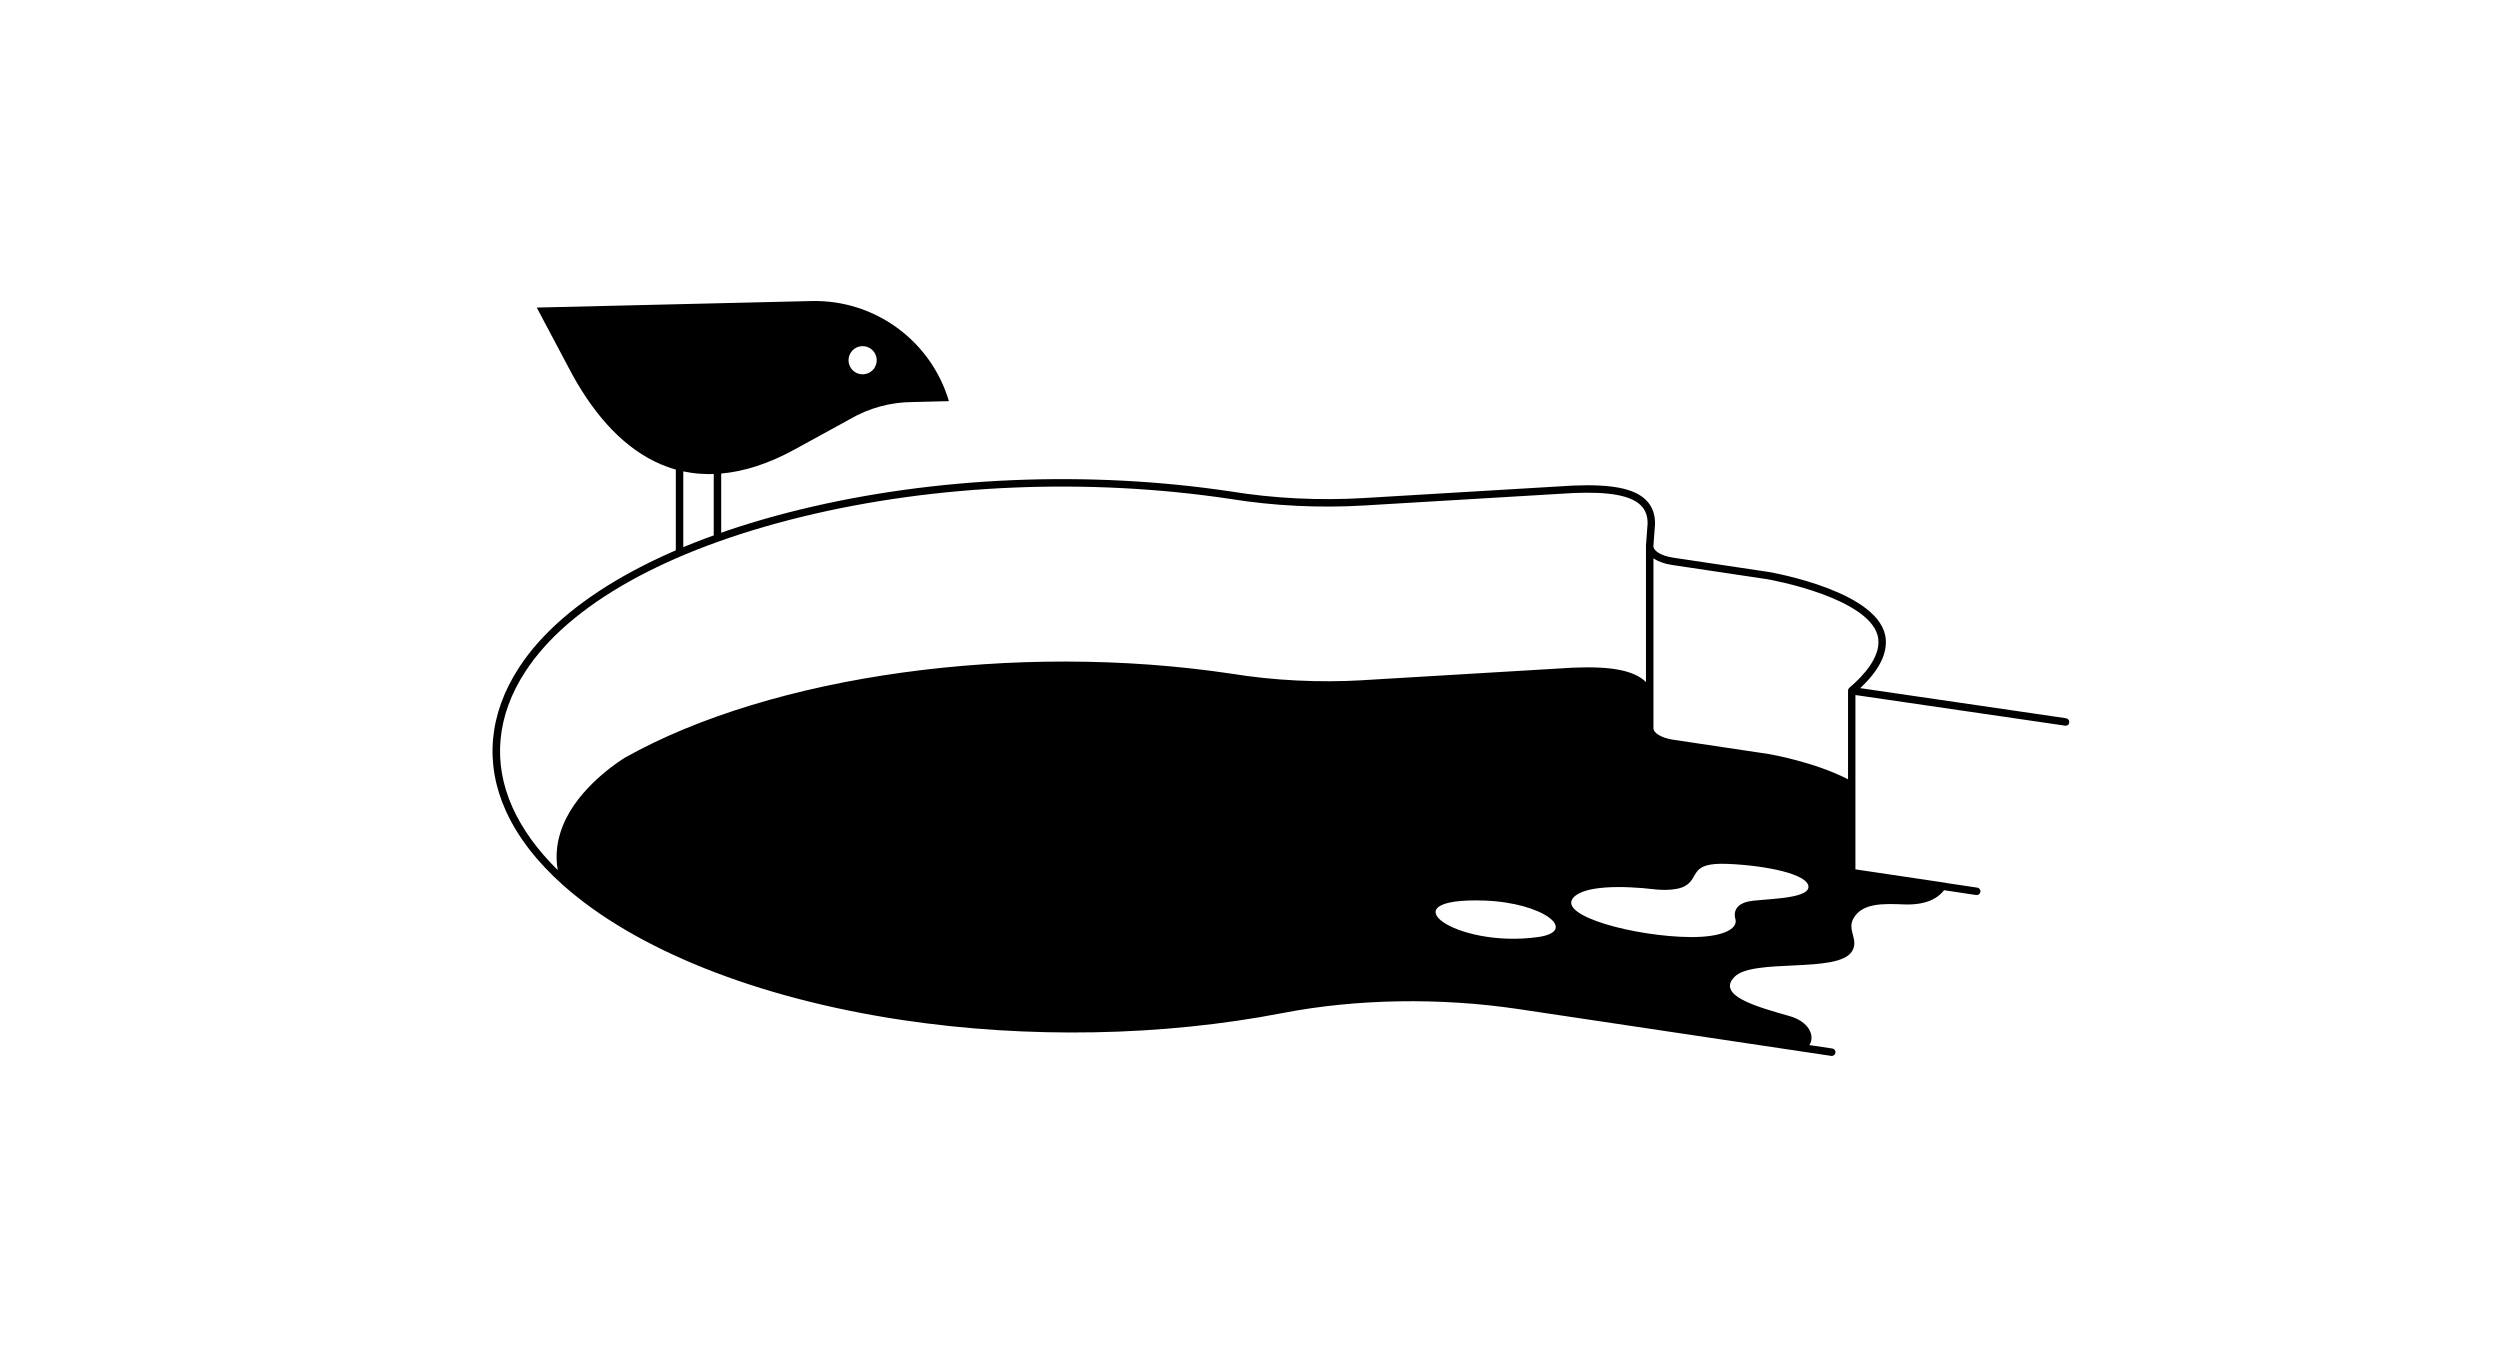
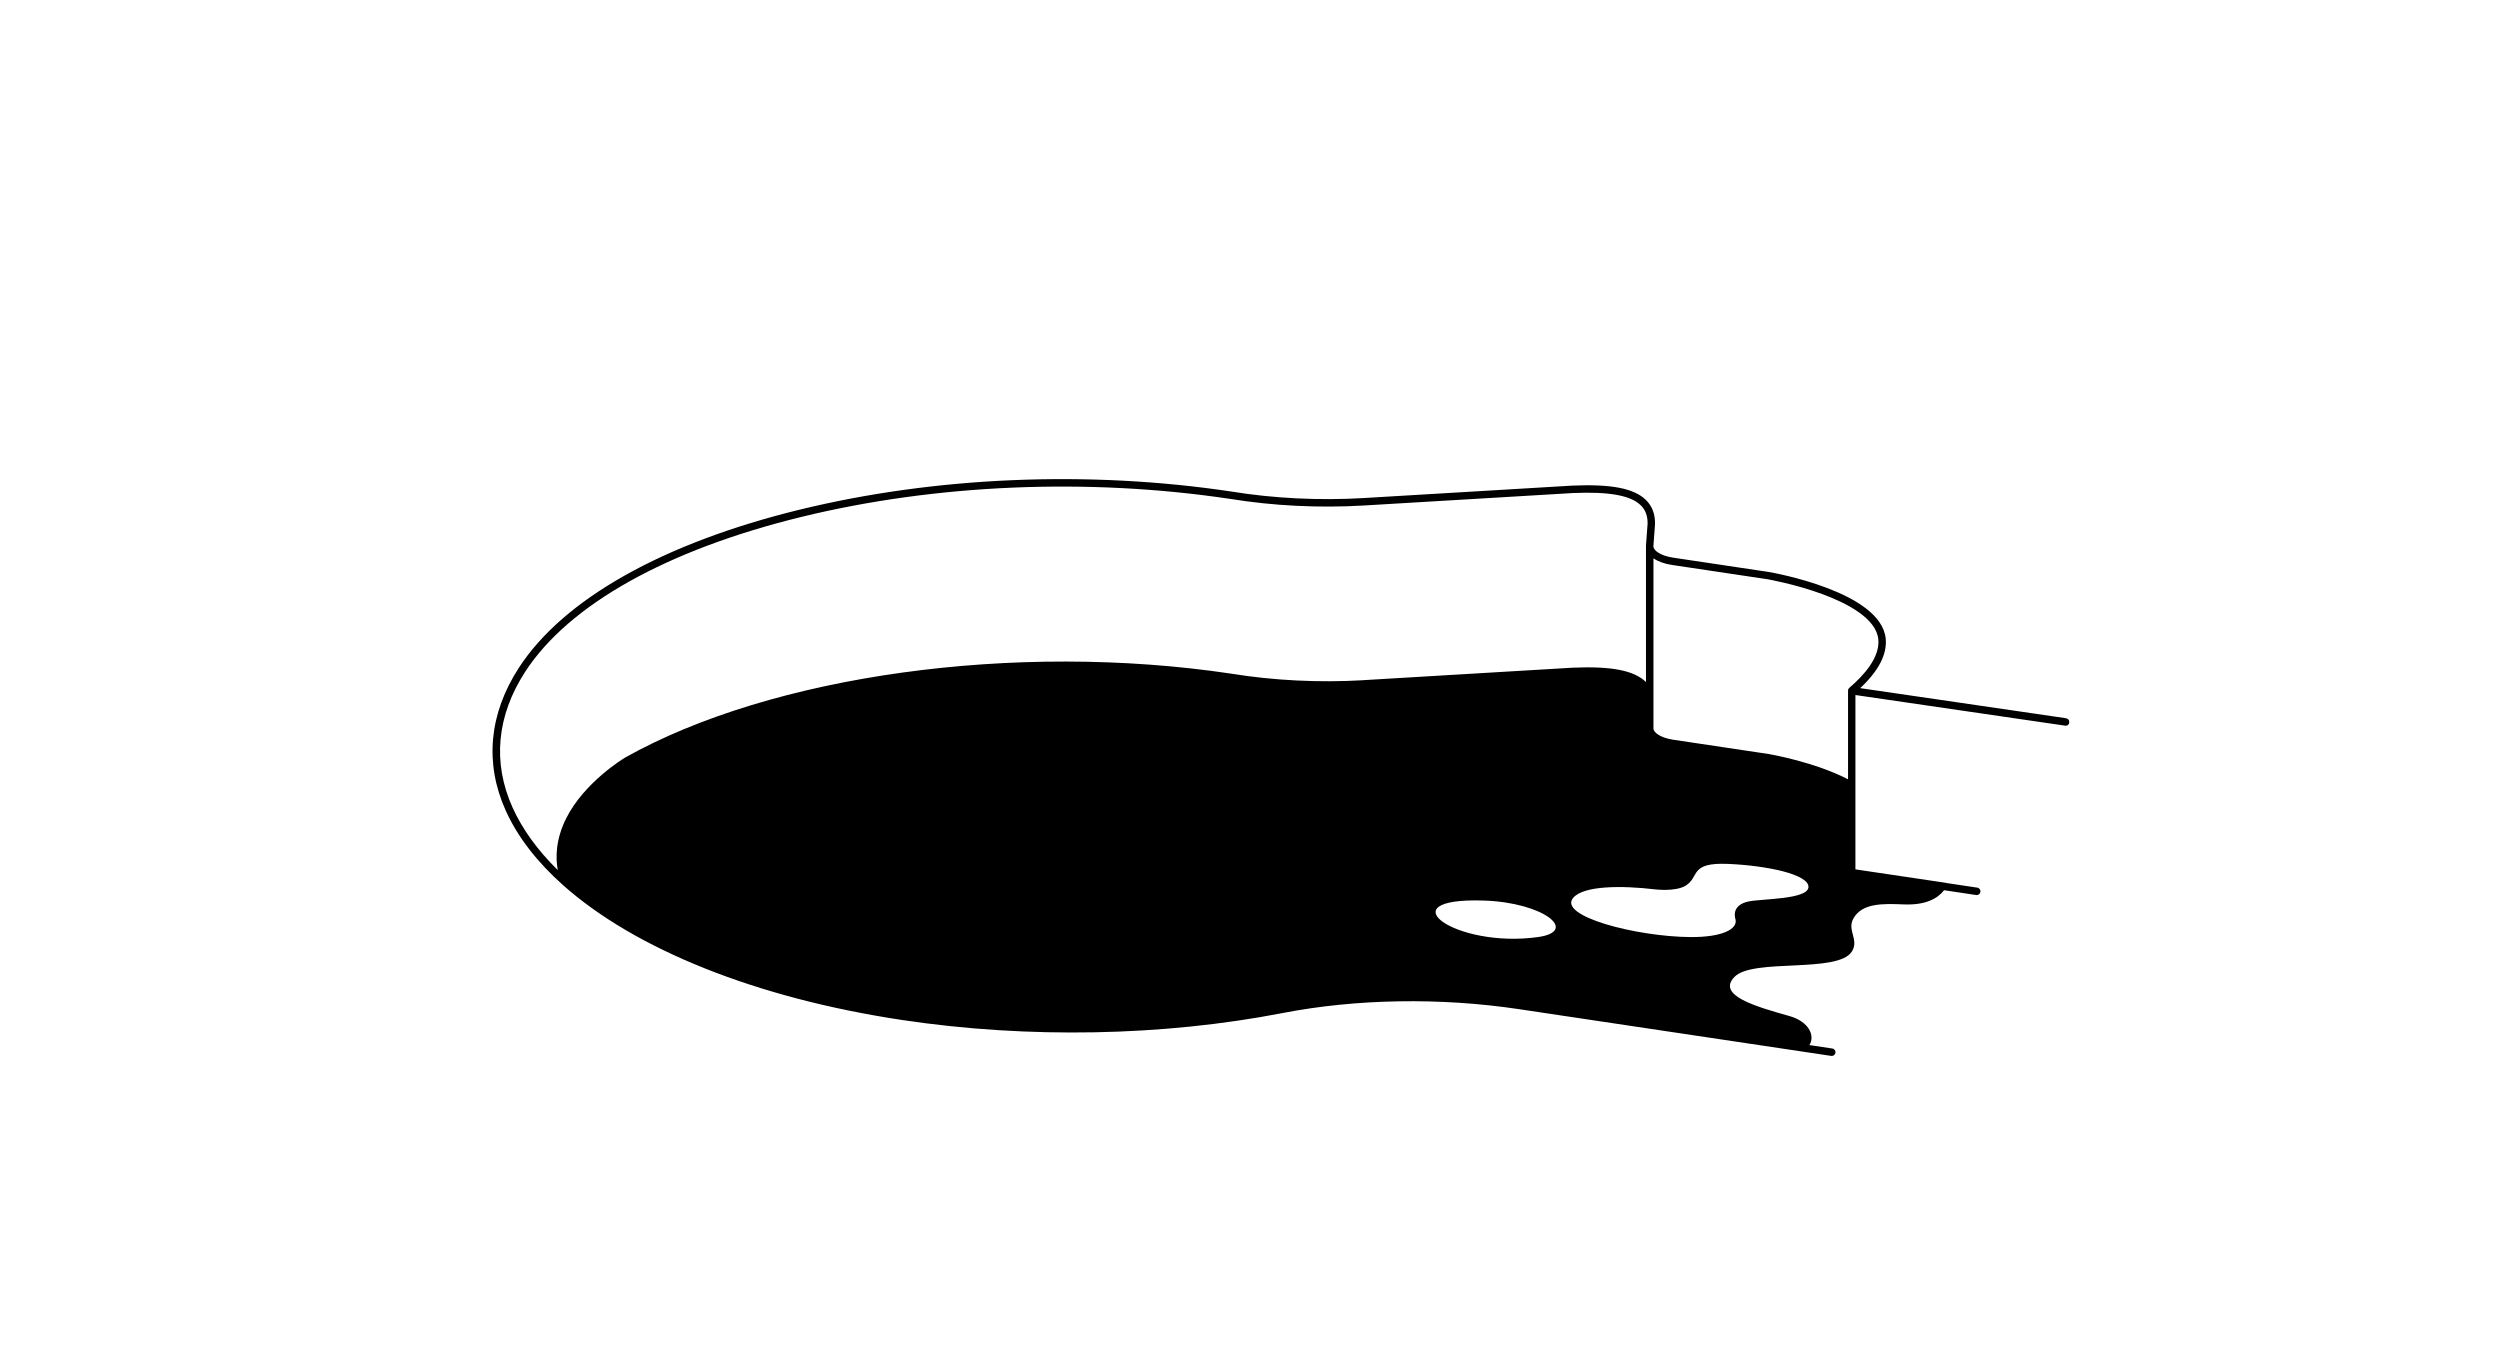
<svg xmlns="http://www.w3.org/2000/svg" width="1005" height="546" viewBox="0 0 1005 546" fill="none">
  <g clip-path="url(#clip0_69511_19682)">
-     <path d="M326.2 121.02L215.77 123.64L230.05 150.55C239.78 168.22 251.65 180.64 265.54 186.6L268.33 187.7C269.43 188.1 270.55 188.45 271.68 188.76V222.81H274.68V189.5C276.85 189.96 279.07 190.28 281.33 190.44L284.55 190.58C285.34 190.58 286.13 190.58 286.92 190.55V215.64H289.92V190.37C299.2 189.55 309.14 186.37 319.71 180.54L341.6 168.54C349.39 163.97 358.18 161.63 367.03 161.62L381.46 161.26C374.28 137.01 351.7 120.41 326.2 121.02ZM350.96 148.64C348.85 150.95 345.26 151.11 342.95 149C340.64 146.89 340.48 143.3 342.59 140.99C344.7 138.68 348.29 138.52 350.6 140.63C352.91 142.74 353.07 146.33 350.96 148.64Z" fill="black" />
    <path d="M830.45 288.711L747.8 276.631C755.2 269.701 758.65 263.031 758.06 256.791C756.28 237.891 712.84 230.241 710.96 229.921L672.56 224.171C667.56 223.421 664.67 221.301 664.67 219.641V219.481L665.32 210.751C665.41 206.731 664.18 203.451 661.67 200.991C656.91 196.331 647.83 194.551 632.2 195.211L548.1 200.221C530.37 201.271 512.01 200.371 494.96 197.591C437.53 188.991 375.94 191.581 321.52 204.871C266.6 218.281 226.5 240.841 208.61 268.411C196.57 286.961 194.73 306.821 203.3 325.851C208.08 336.471 215.92 346.541 226.36 355.841C255.18 381.501 303.84 401.241 362.92 410.081C413.13 417.591 467.35 416.591 515.57 407.251C545.24 401.501 578.98 400.941 610.56 405.671L719.93 422.041C719.93 422.041 719.96 422.041 719.98 422.051L736.15 424.471C736.23 424.481 736.3 424.491 736.37 424.491C737.1 424.491 737.74 423.961 737.85 423.211C737.97 422.391 737.41 421.631 736.59 421.501L727.38 420.121C729.8 416.231 727.02 410.621 719.42 408.471C705.84 404.631 689.96 400.151 697.29 392.681C704.73 385.101 738.84 391.401 744.46 382.501C747.43 377.791 742.45 374.041 745.03 369.301C748.46 363.001 756.87 363.221 765.22 363.571C774.16 363.951 778.95 361.181 781.52 357.871L794.42 359.801C794.5 359.811 794.57 359.821 794.64 359.821C795.37 359.821 796.01 359.291 796.12 358.541C796.24 357.721 795.68 356.961 794.86 356.831L783.17 355.081H783.14L781.6 354.801L745.88 349.481V279.401L830.27 291.731C830.27 291.731 831.63 291.891 831.82 290.501C832.03 289.031 830.64 288.751 830.43 288.721L830.45 288.711ZM548.1 273.441C530.37 274.491 512 273.581 494.96 270.811C408.22 257.831 310.3 271.391 251.24 304.571C250.58 304.971 234.93 314.491 227.69 328.801C223.25 337.581 223.34 345.021 224.23 349.781C216.17 341.861 210.01 333.431 206.04 324.611C197.91 306.561 199.67 287.691 211.13 270.041C228.61 243.121 268.07 221.011 322.24 207.781C376.28 194.581 437.47 192.021 494.5 200.551C511.74 203.361 530.33 204.281 548.28 203.211L632.36 198.201C646.88 197.581 655.52 199.151 659.58 203.121C661.5 205.001 662.4 207.471 662.33 210.591L661.68 219.291C661.68 219.291 661.68 219.341 661.68 219.361C661.68 219.371 661.68 219.391 661.68 219.401V274.181C656.92 269.521 647.83 267.741 632.21 268.411L548.11 273.421L548.1 273.441ZM618.19 376.711C584.92 381.311 556.94 360.741 596.49 362.021C620.58 362.801 634.9 374.401 618.19 376.711ZM702.86 362.391C696.64 363.781 697.23 367.941 697.57 369.231C697.6 369.331 697.63 369.431 697.66 369.521C697.68 369.581 697.68 369.621 697.68 369.621C698.57 373.531 692.27 376.781 679.61 376.701C657.79 376.551 625.94 368.261 632.49 360.851C636.75 356.021 651.76 355.921 665.37 357.531C665.37 357.531 673.48 358.521 677.54 356.091C683.42 352.571 678.88 346.601 694.73 347.291C710.58 347.981 727.2 351.541 727 356.601C726.8 361.661 707.96 361.261 702.86 362.401V362.391ZM743.43 276.511C743.43 276.511 743.41 276.531 743.4 276.541C743.31 276.631 743.22 276.721 743.15 276.831C743.15 276.841 743.14 276.861 743.13 276.871C743.07 276.961 743.03 277.071 742.99 277.171C742.98 277.201 742.97 277.231 742.96 277.261C742.93 277.371 742.91 277.491 742.91 277.601C742.91 277.611 742.91 277.621 742.91 277.631V313.281C729.58 306.381 712.14 303.311 710.97 303.111L672.58 297.361C667.48 296.601 664.56 294.401 664.69 292.721V279.101V224.441C666.51 225.701 669.06 226.651 672.14 227.111L710.5 232.851C710.61 232.871 721.56 234.771 732.55 238.821C742.39 242.441 754.28 248.551 755.09 257.041C755.78 264.341 749.14 271.641 743.45 276.481L743.43 276.511Z" fill="black" />
  </g>
  <defs>
    <clipPath id="clip0_69511_19682">
      <rect width="633.87" height="303.49" fill="white" transform="translate(198 121)" />
    </clipPath>
  </defs>
</svg>